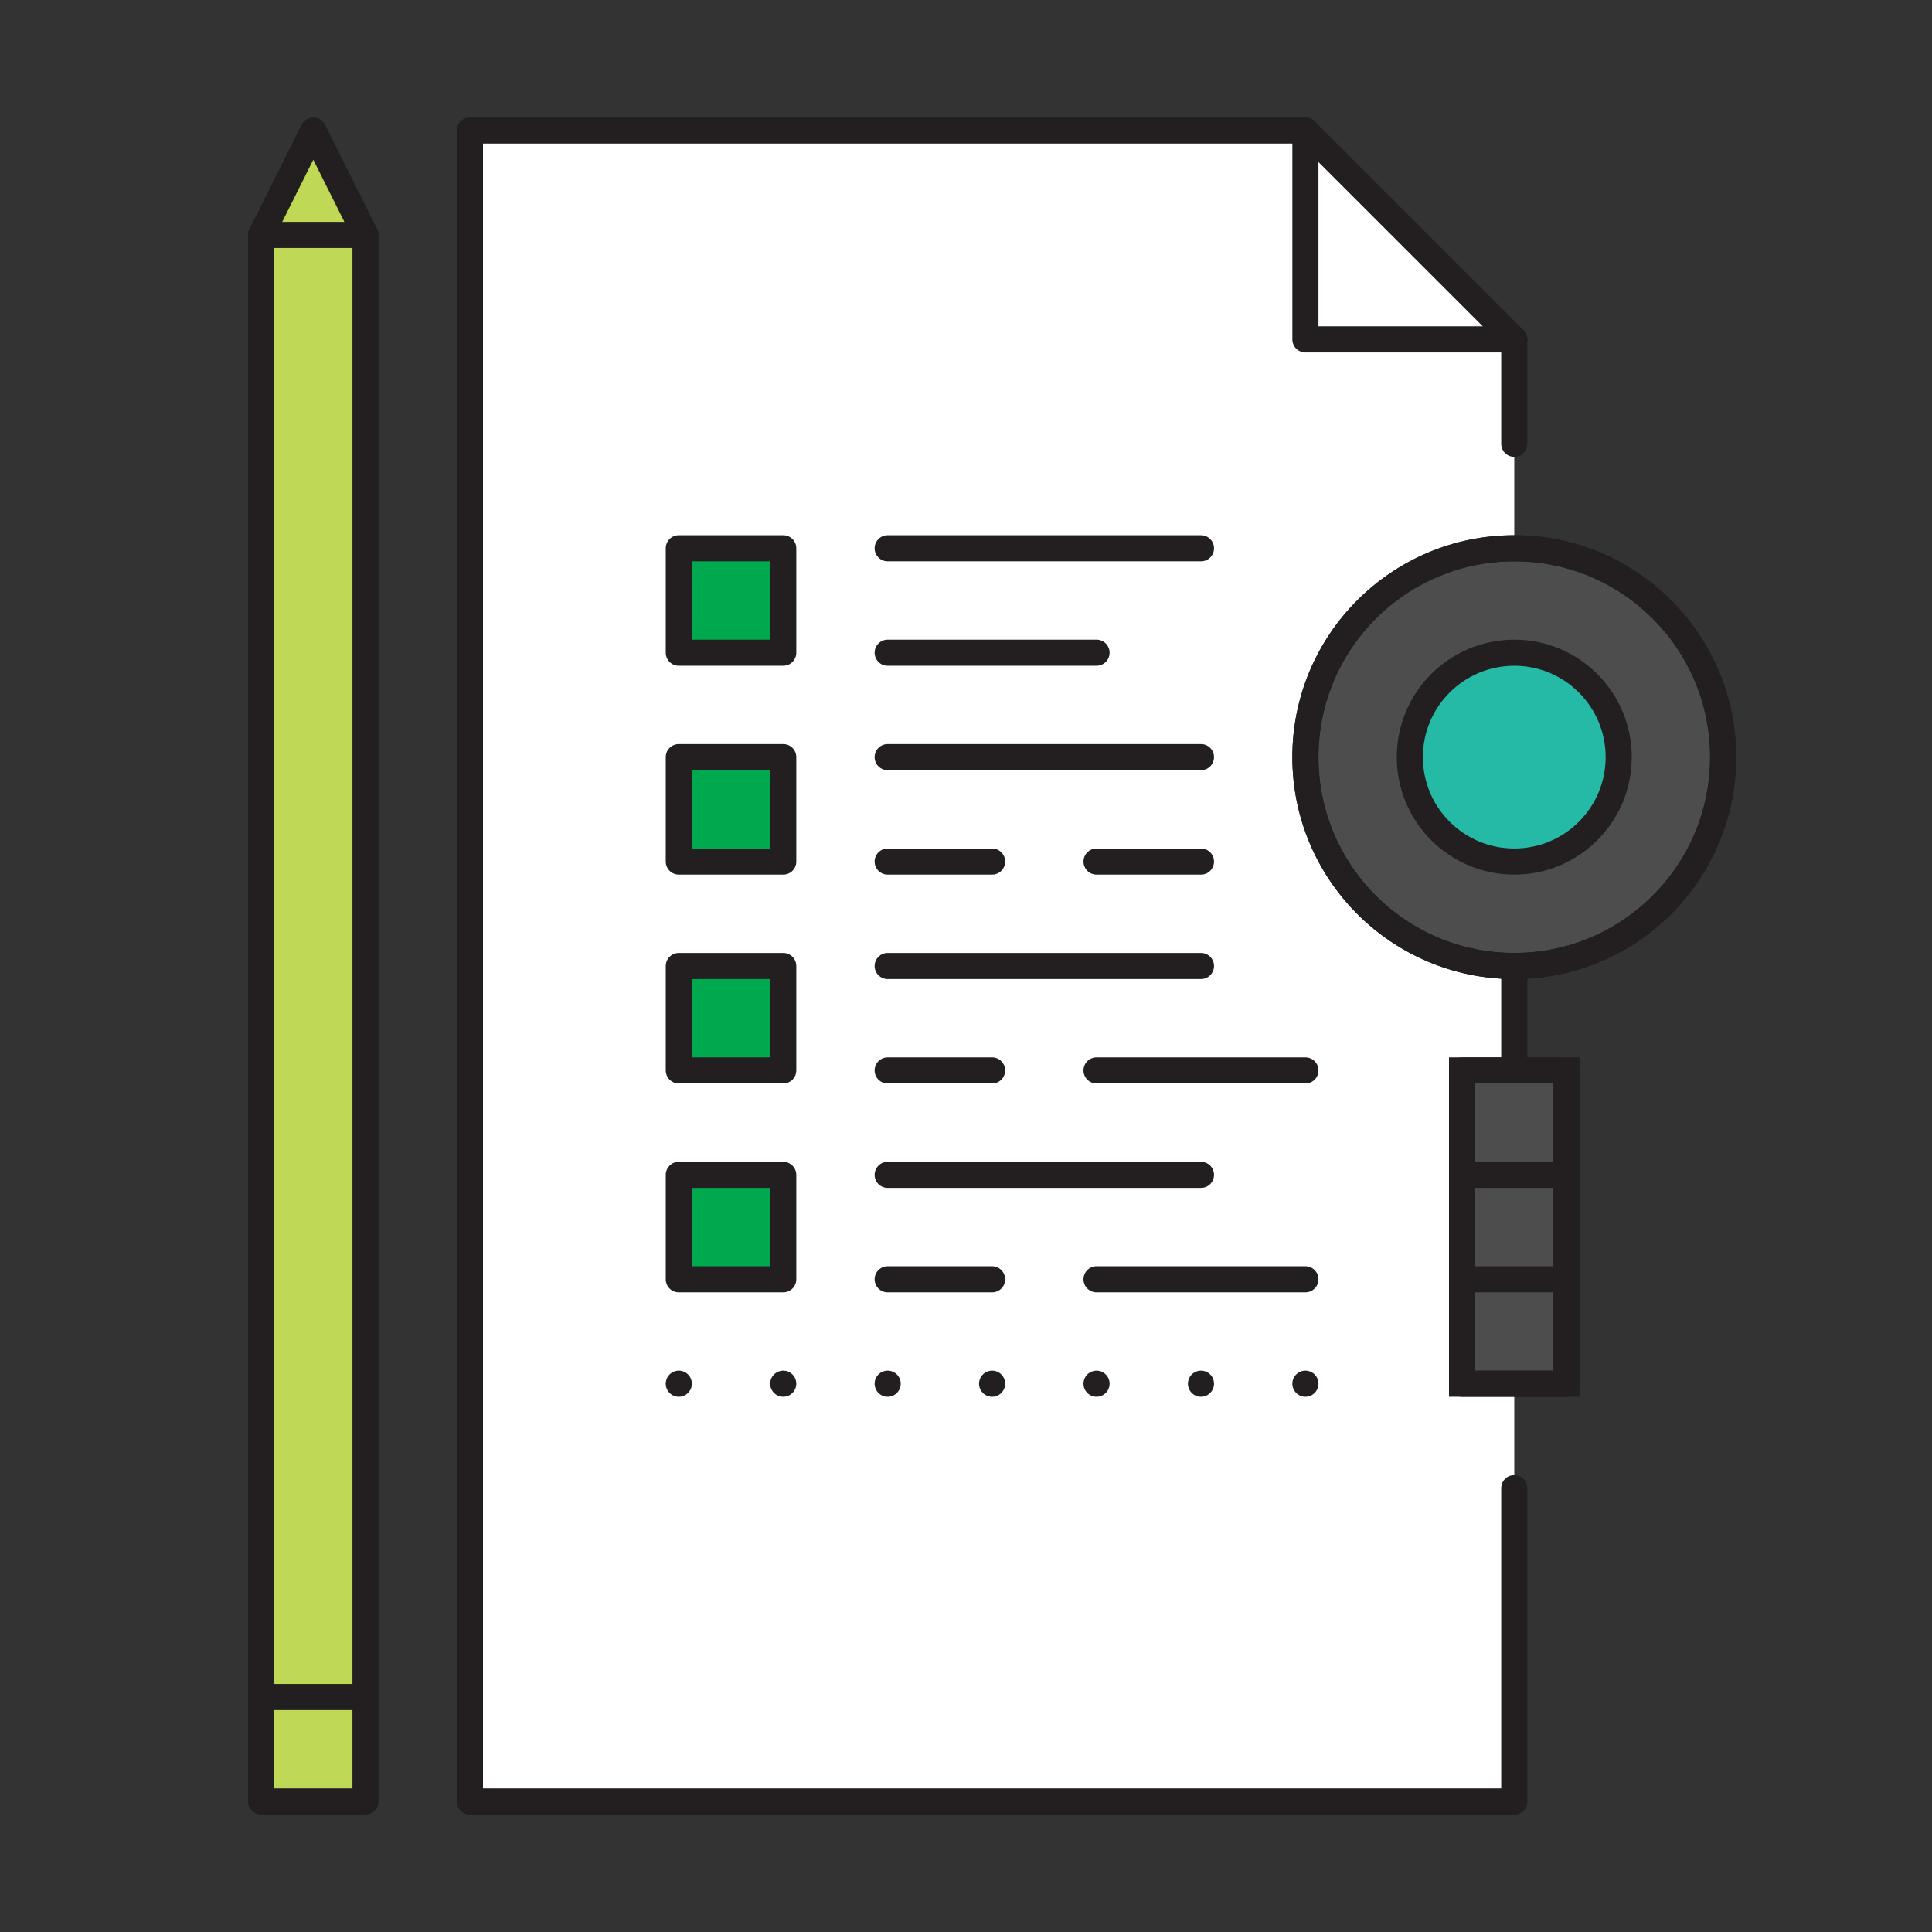
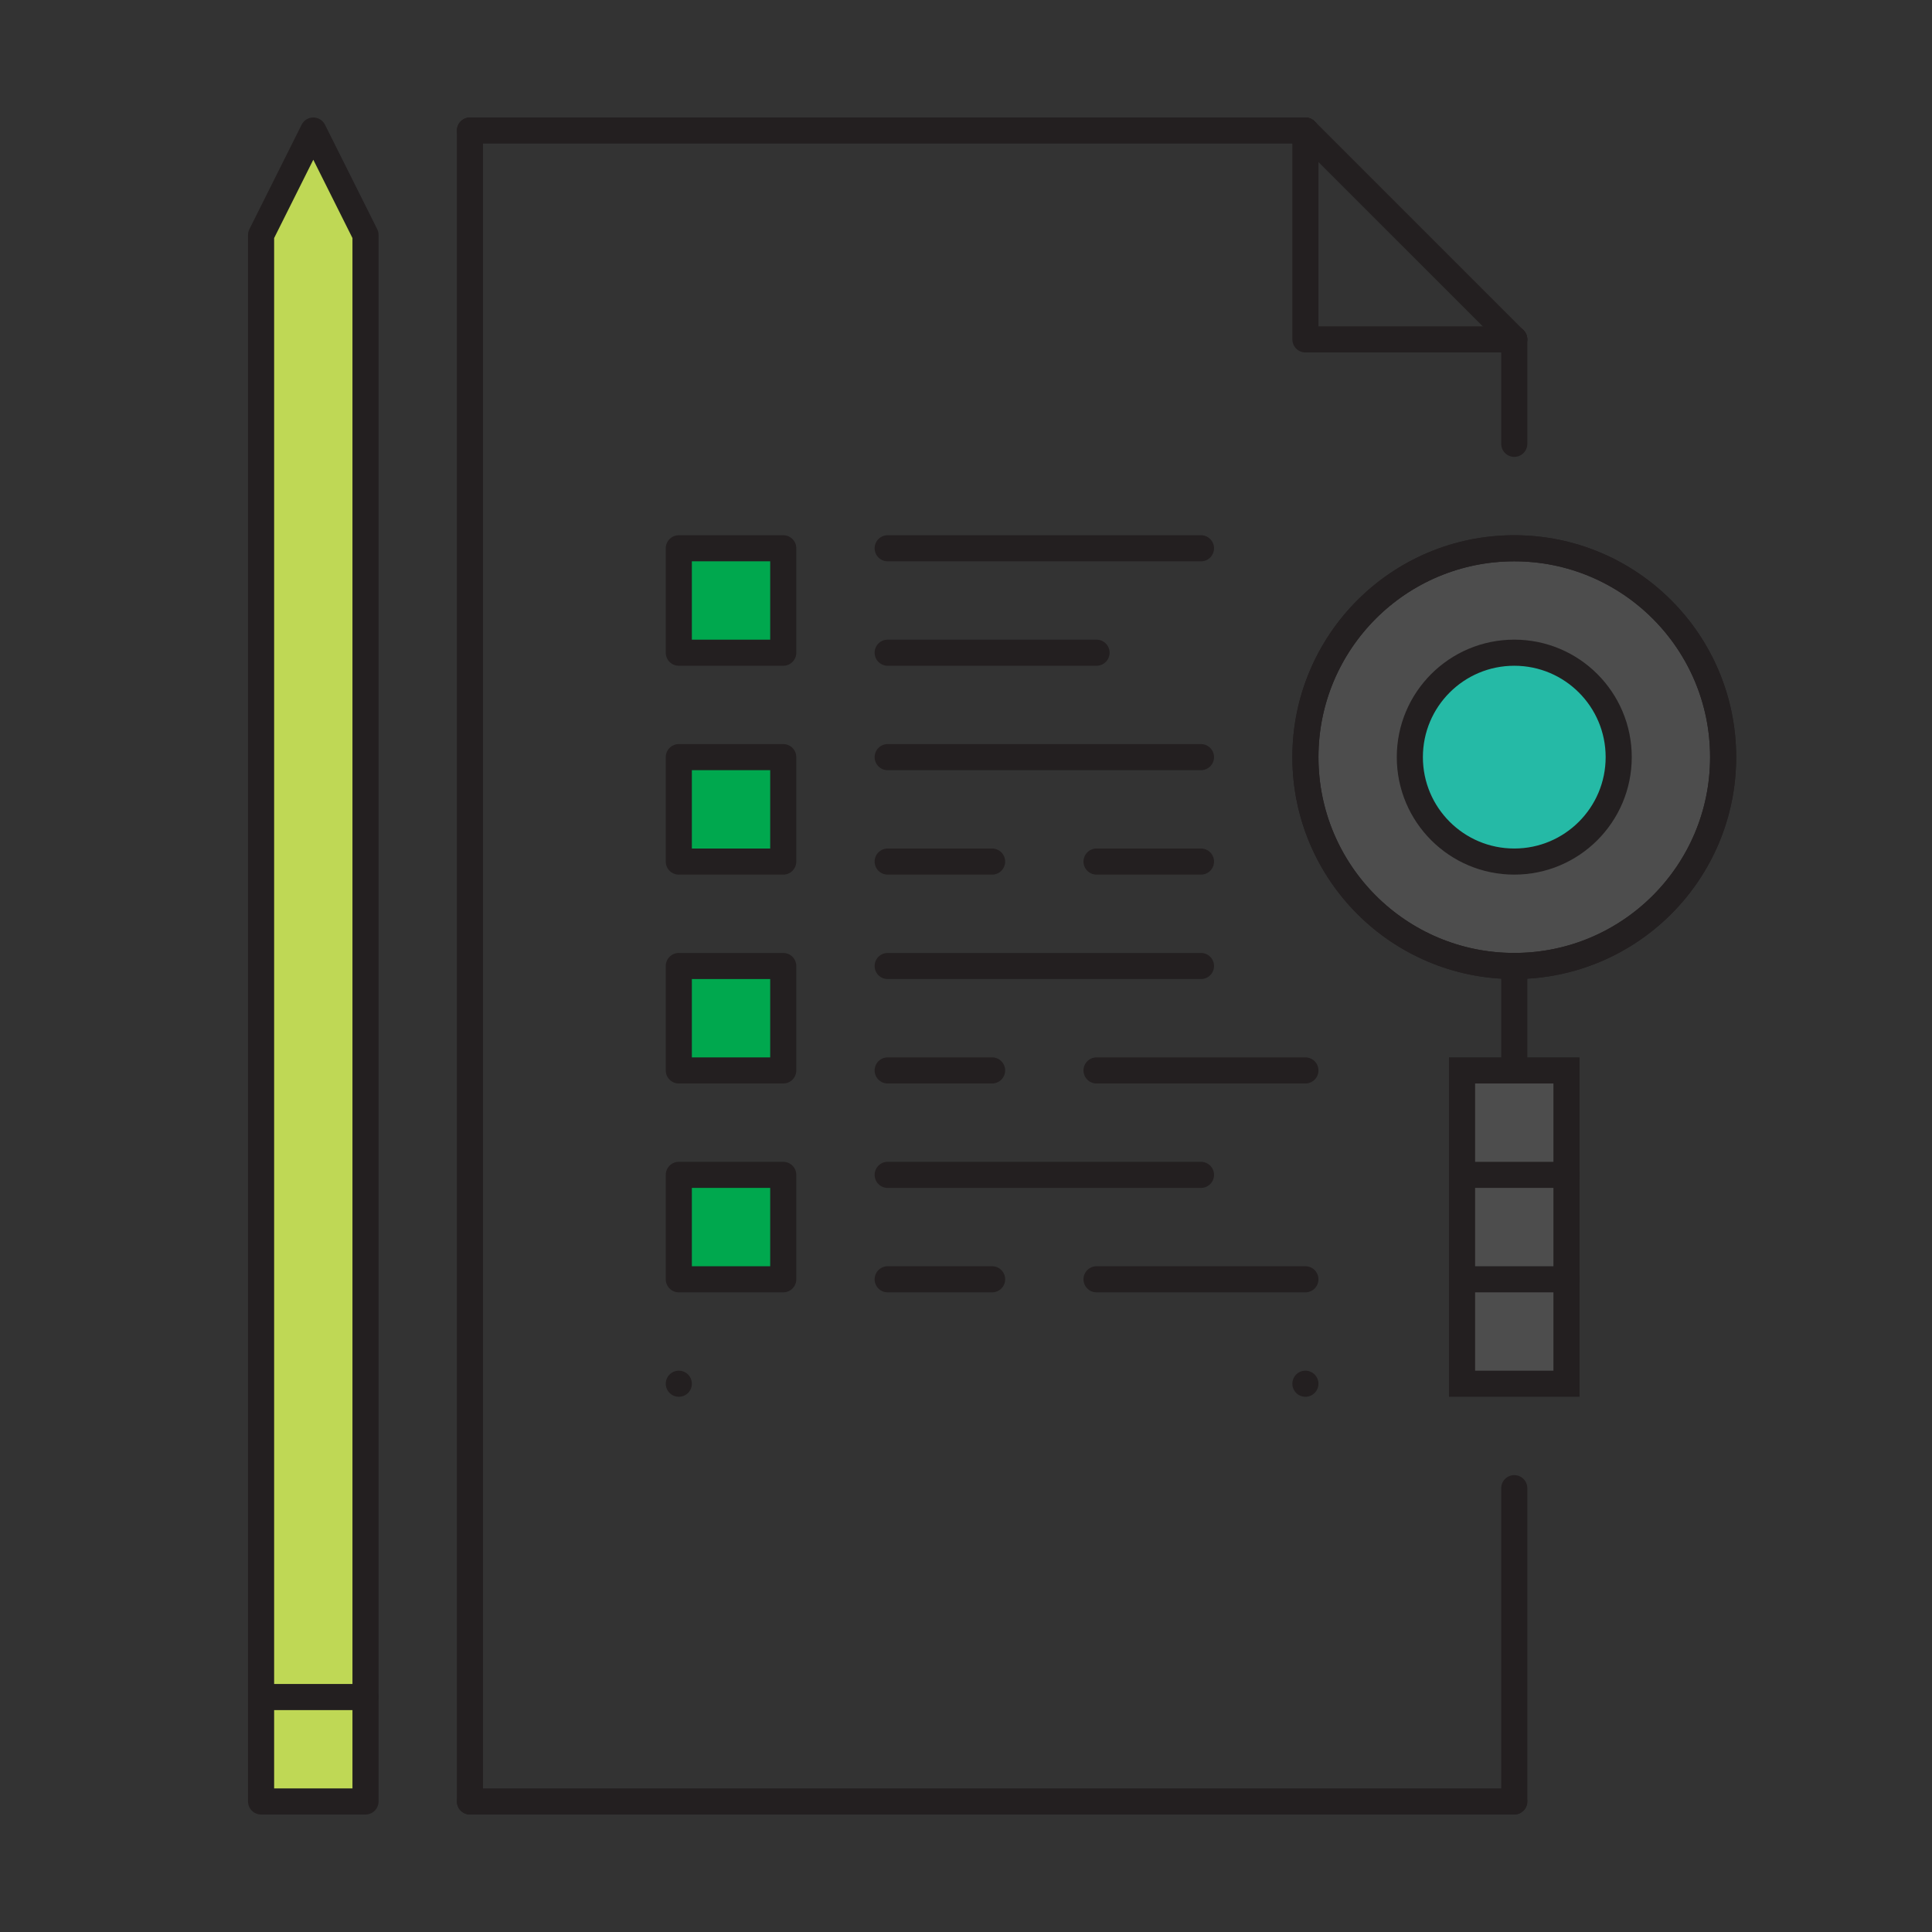
<svg xmlns="http://www.w3.org/2000/svg" id="Layer_1" data-name="Layer 1" viewBox="0 0 74 74">
  <rect x="0" y="0" width="74" height="74" fill="#333333" stroke="none" />
  <defs>
    <style>.cls-1{fill:#fff;}.cls-2{fill:#bfd855;}.cls-3{fill:#00a84e;}.cls-4{fill:#4d4d4d;stroke-miterlimit:10;}.cls-4,.cls-6,.cls-7{stroke:#231f20;stroke-width:1px;}.cls-5{fill:#25baa6;}.cls-6,.cls-7{fill:none;stroke-linecap:round;stroke-linejoin:round;}.cls-7{stroke-dasharray:0 4;}</style>
  </defs>
  <title>Audit</title>
-   <polygon class="cls-1" points="50 5 18 5 18 69 58 69 58 13 50 5" />
  <polygon class="cls-2" points="14 69 10 69 10 9 12 5 14 9 14 69" />
  <rect class="cls-3" x="26" y="21" width="4" height="4" />
  <rect class="cls-3" x="26" y="29" width="4" height="4" />
  <rect class="cls-3" x="26" y="37" width="4" height="4" />
  <rect class="cls-3" x="26" y="45" width="4" height="4" />
  <circle class="cls-4" cx="58" cy="29" r="8" />
  <rect class="cls-4" x="56" y="41" width="4" height="12" />
  <circle class="cls-5" cx="58" cy="29" r="4" />
  <circle class="cls-6" cx="58" cy="29" r="8" />
-   <rect class="cls-6" x="56" y="41" width="4" height="12" />
  <line class="cls-6" x1="58" y1="41" x2="58" y2="37" />
  <circle class="cls-6" cx="58" cy="29" r="4" />
  <line class="cls-6" x1="56" y1="45" x2="60" y2="45" />
  <line class="cls-6" x1="56" y1="49" x2="60" y2="49" />
  <line class="cls-6" x1="58" y1="69" x2="58" y2="57" />
  <line class="cls-6" x1="58" y1="17" x2="58" y2="13" />
  <line class="cls-6" x1="58" y1="13" x2="50" y2="5" />
  <line class="cls-6" x1="50" y1="5" x2="18" y2="5" />
  <line class="cls-6" x1="18" y1="5" x2="18" y2="69" />
  <line class="cls-6" x1="18" y1="69" x2="58" y2="69" />
  <polyline class="cls-6" points="50 5 50 13 58 13" />
  <rect class="cls-6" x="26" y="21" width="4" height="4" />
  <rect class="cls-6" x="26" y="29" width="4" height="4" />
  <rect class="cls-6" x="26" y="37" width="4" height="4" />
  <rect class="cls-6" x="26" y="45" width="4" height="4" />
  <line class="cls-6" x1="34" y1="21" x2="46" y2="21" />
  <line class="cls-6" x1="34" y1="25" x2="42" y2="25" />
  <line class="cls-6" x1="34" y1="29" x2="46" y2="29" />
  <line class="cls-6" x1="34" y1="33" x2="38" y2="33" />
  <line class="cls-6" x1="42" y1="33" x2="46" y2="33" />
  <line class="cls-6" x1="34" y1="37" x2="46" y2="37" />
  <line class="cls-6" x1="34" y1="41" x2="38" y2="41" />
  <line class="cls-6" x1="42" y1="41" x2="50" y2="41" />
  <line class="cls-6" x1="34" y1="45" x2="46" y2="45" />
  <line class="cls-6" x1="34" y1="49" x2="38" y2="49" />
  <line class="cls-6" x1="42" y1="49" x2="50" y2="49" />
  <line class="cls-6" x1="26" y1="53" x2="26" y2="53" />
-   <line class="cls-7" x1="30" y1="53" x2="48" y2="53" />
  <line class="cls-6" x1="50" y1="53" x2="50" y2="53" />
  <polygon class="cls-6" points="14 69 10 69 10 9 12 5 14 9 14 69" />
  <line class="cls-6" x1="10" y1="65" x2="14" y2="65" />
-   <line class="cls-6" x1="14" y1="9" x2="10" y2="9" />
</svg>